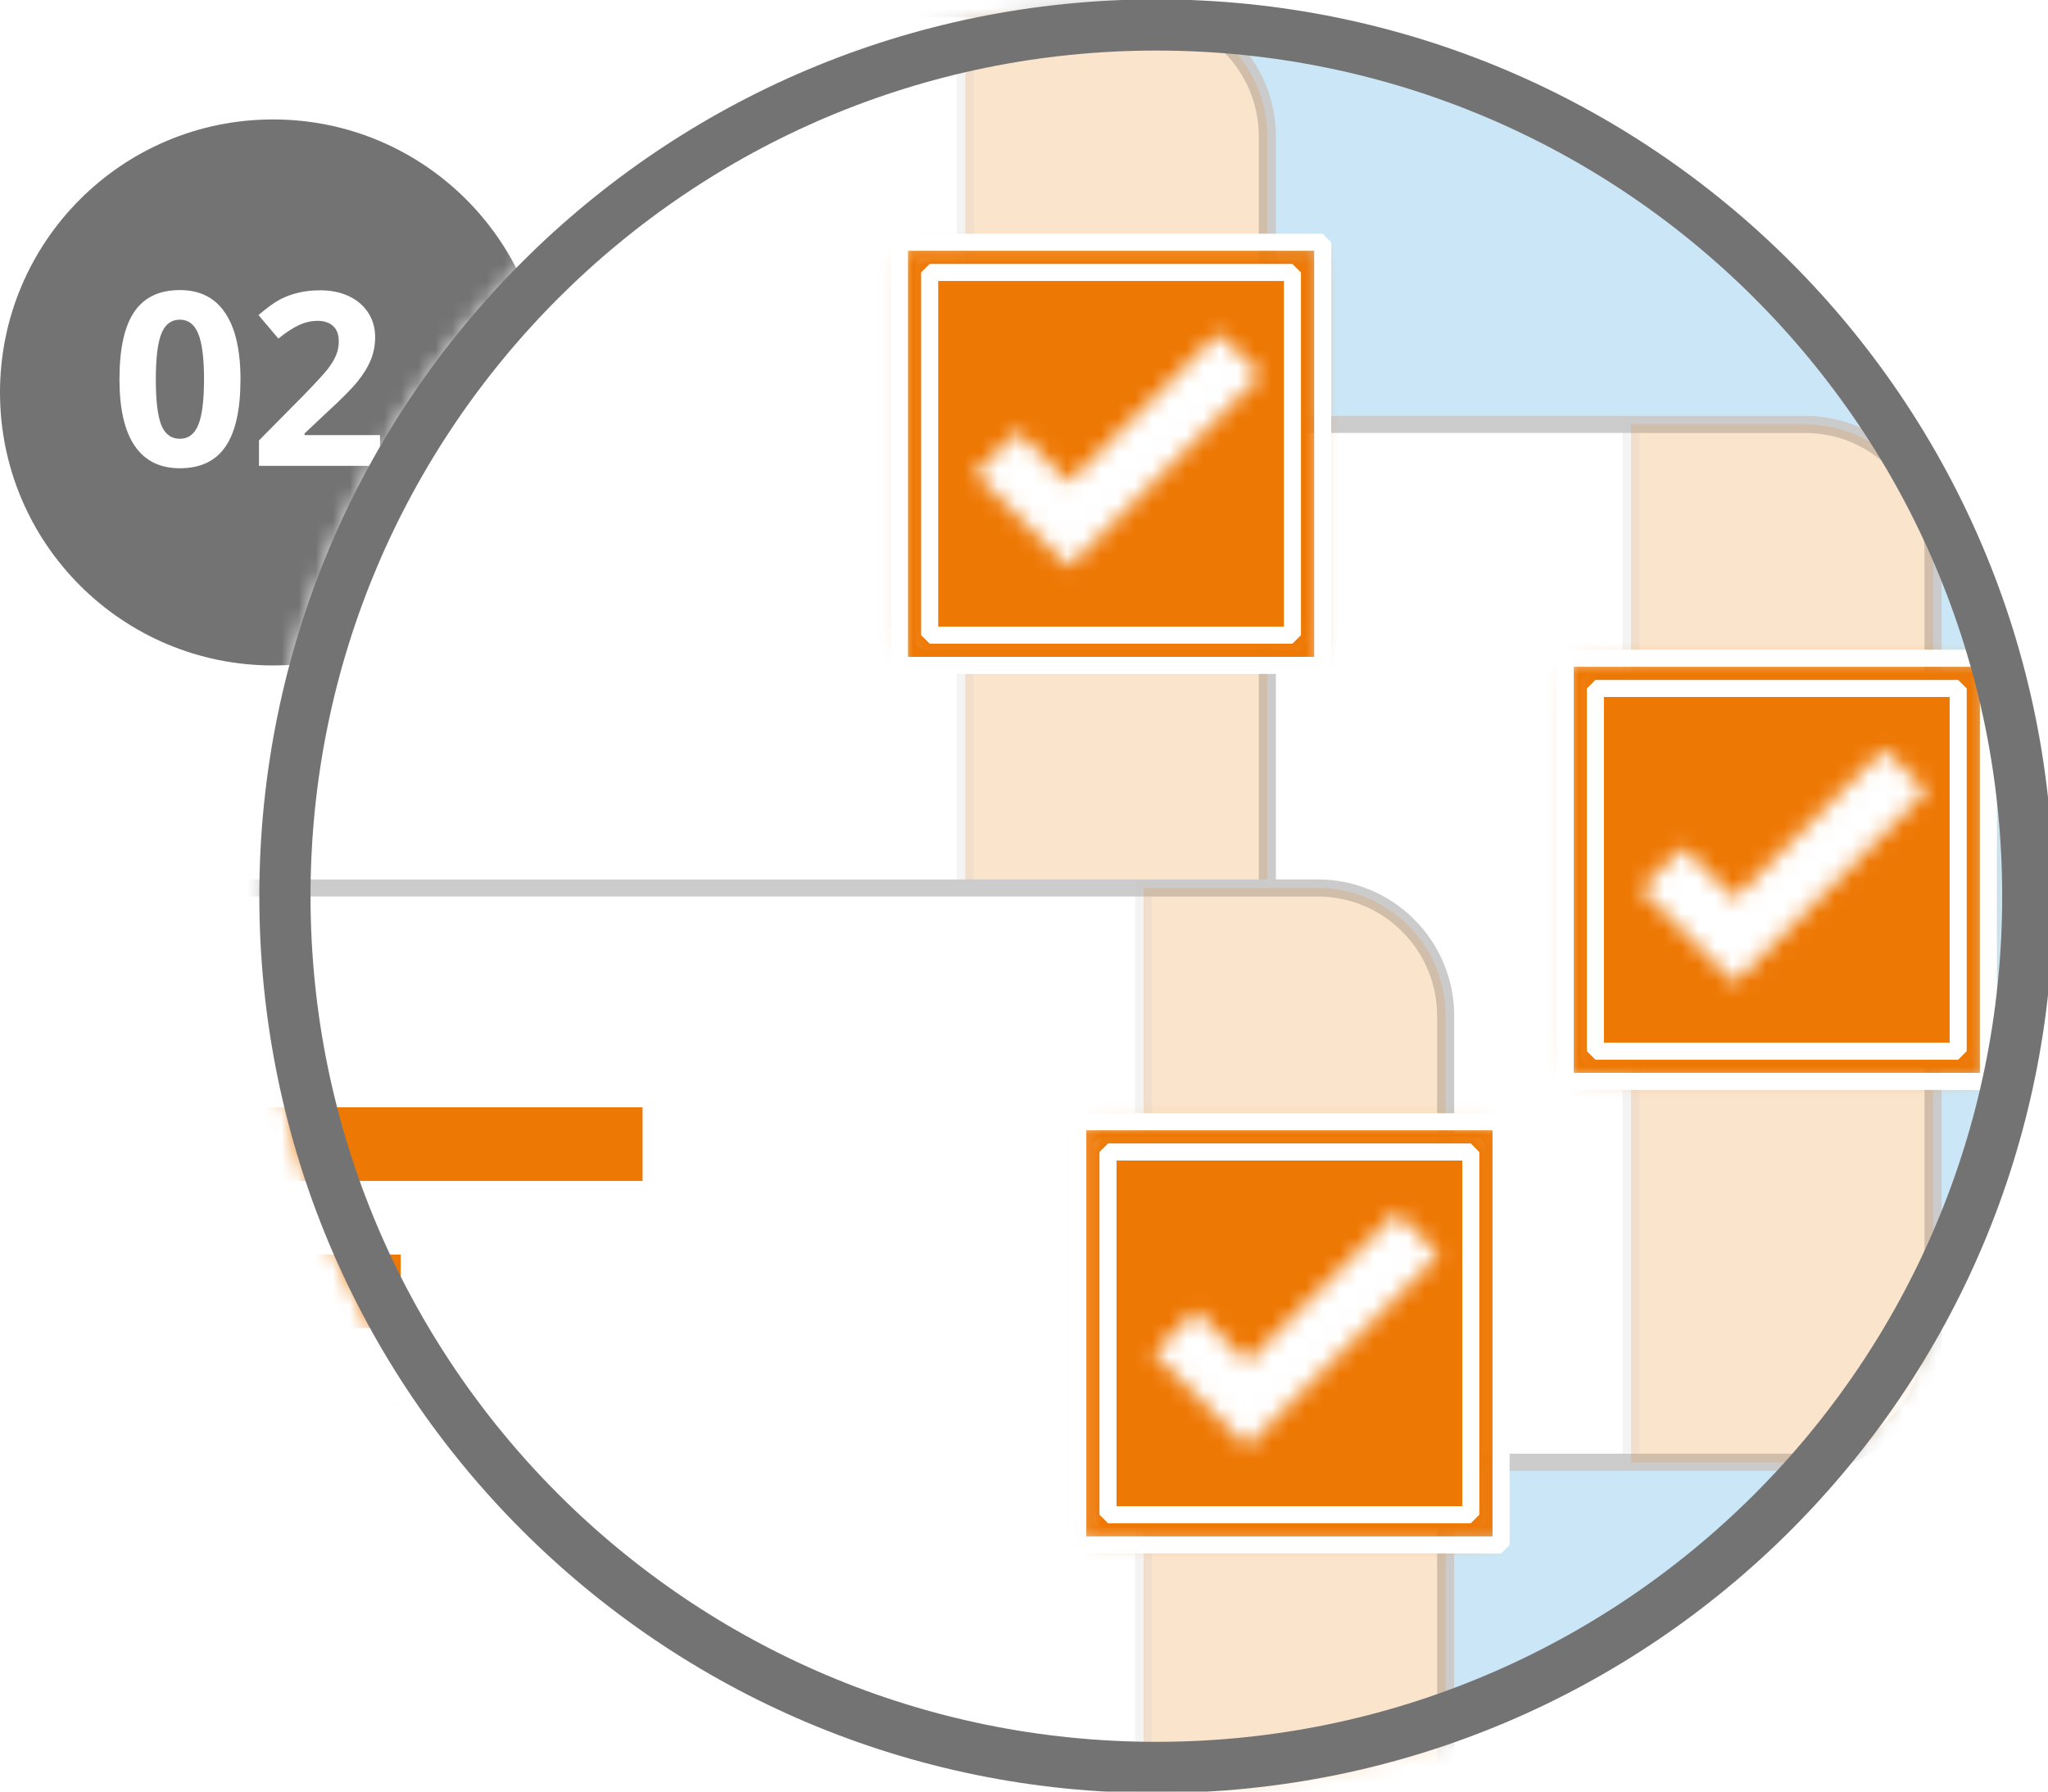
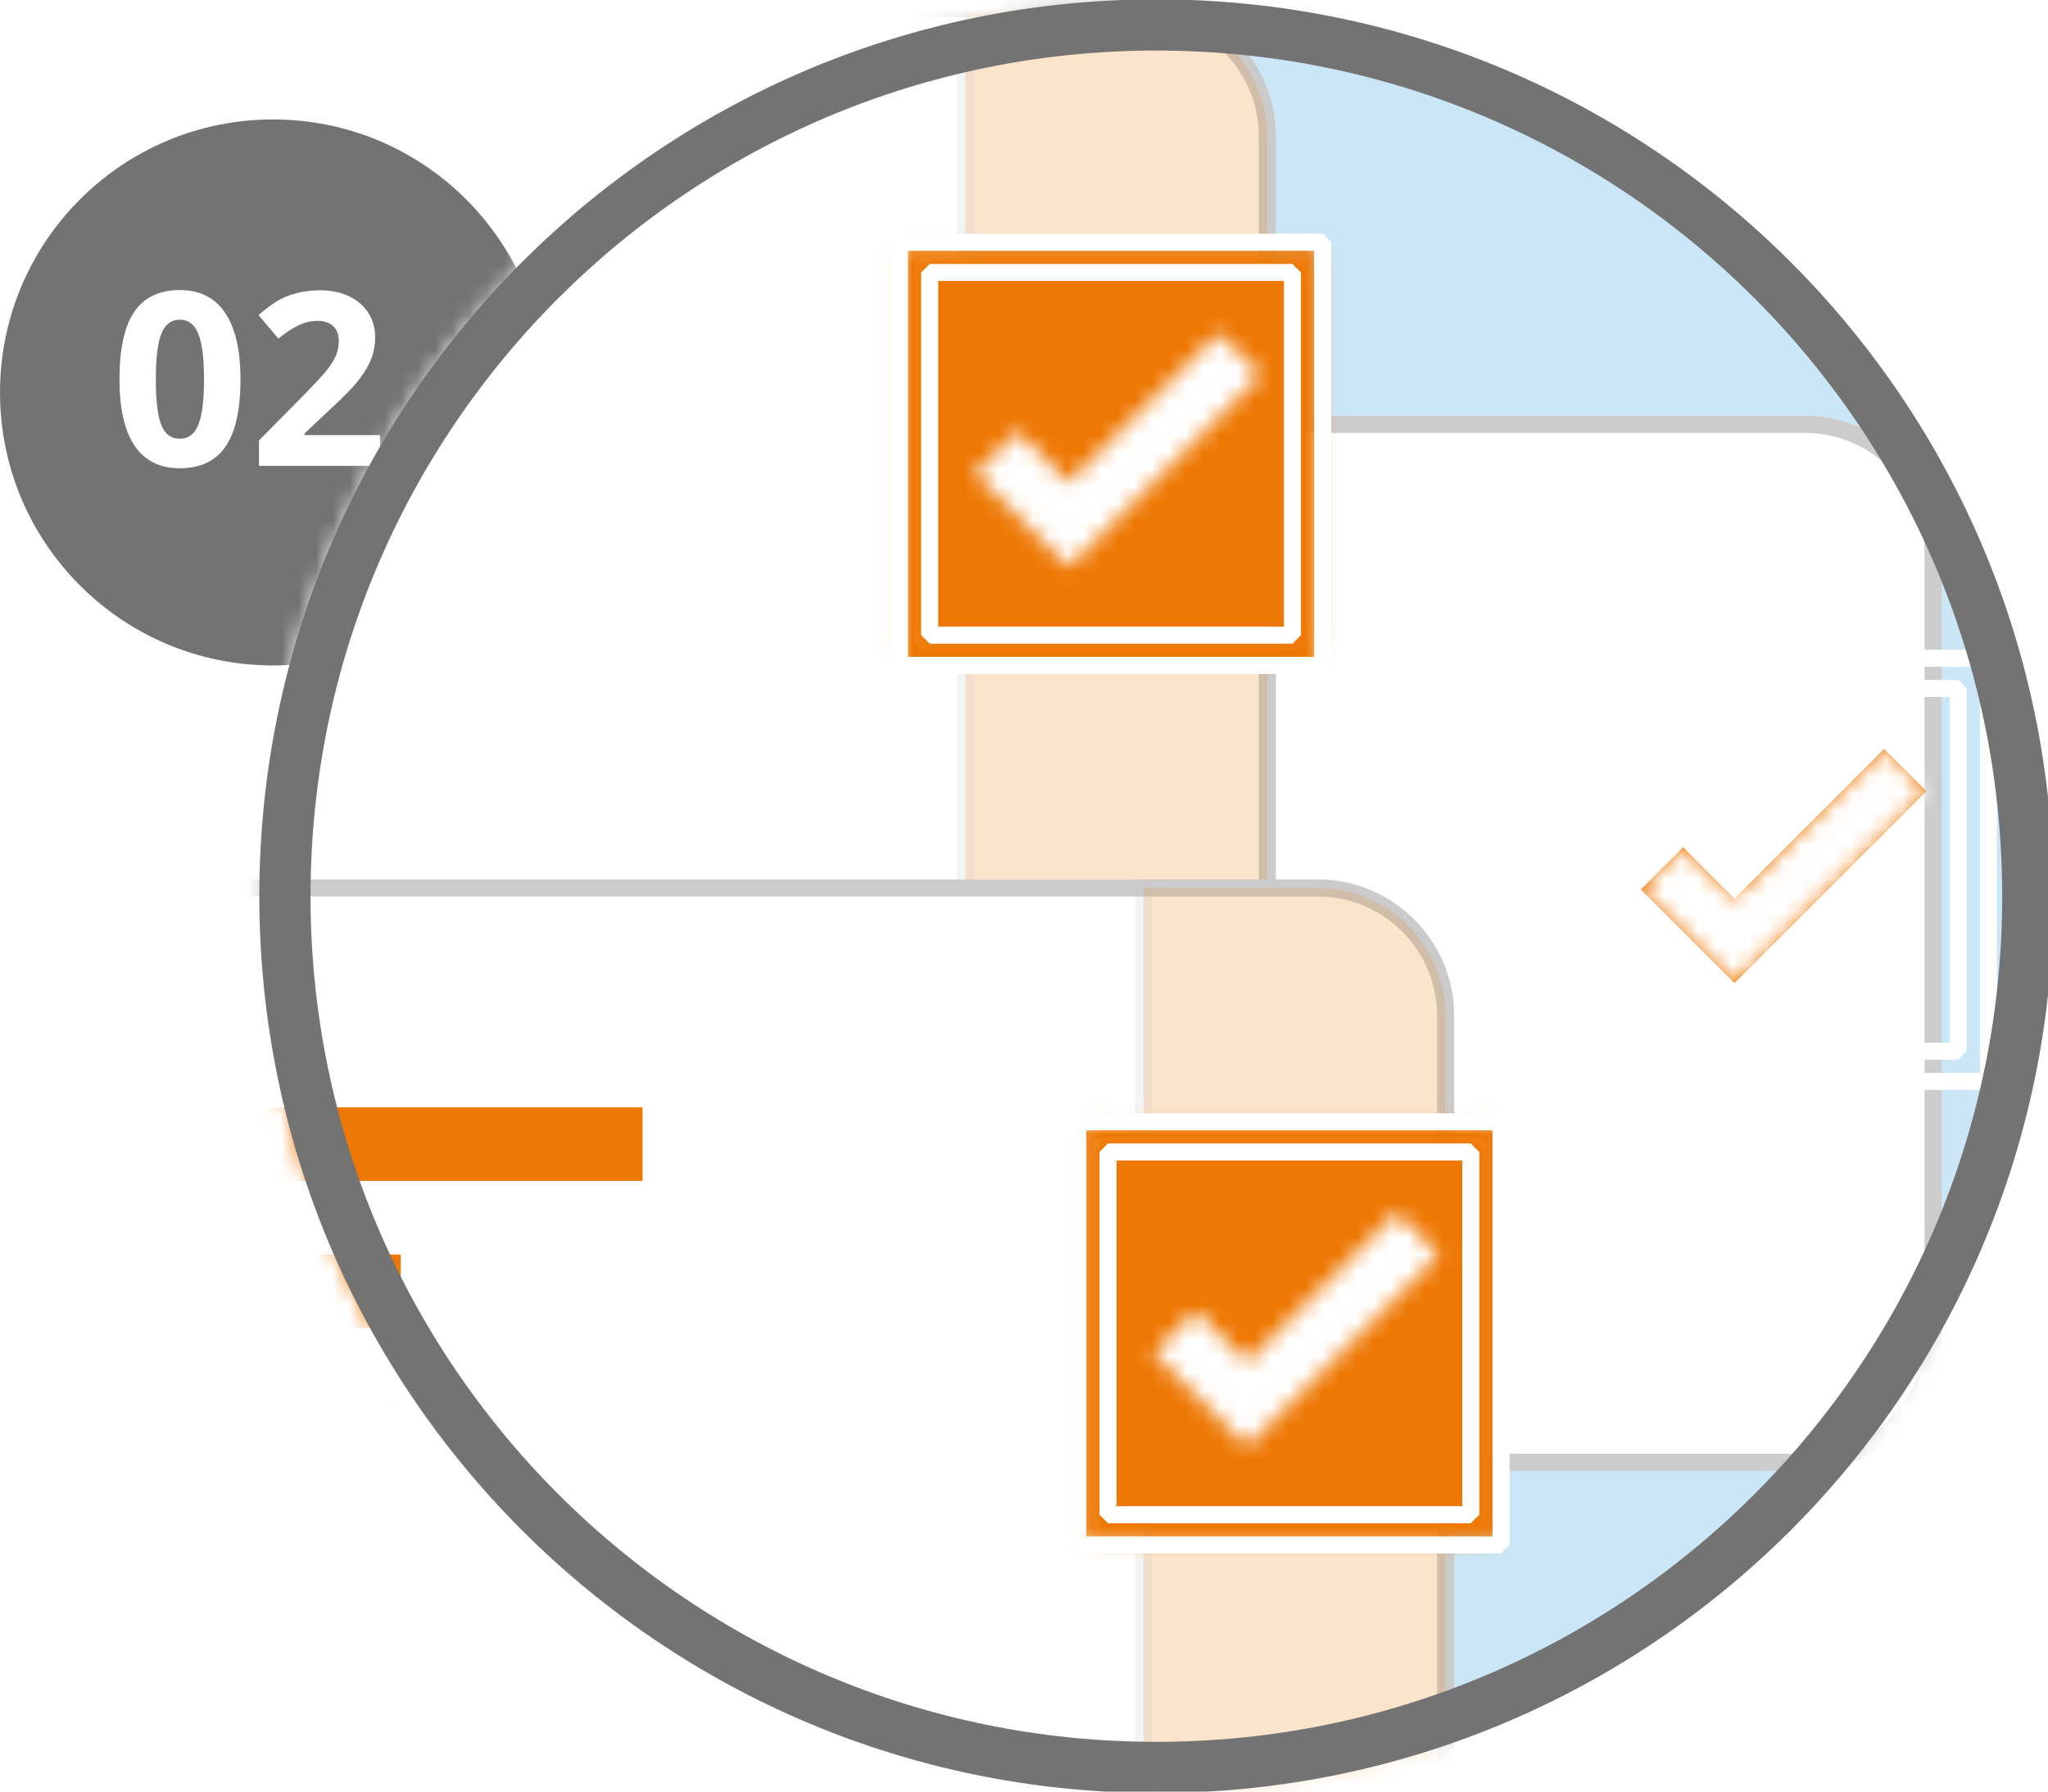
<svg xmlns="http://www.w3.org/2000/svg" width="120" height="105" viewBox="0 0 120 105" fill="none">
  <g clip-path="url(#clip0_1666_51285)">
    <path d="M16 39C24.837 39 32 31.837 32 23C32 14.163 24.837 7 16 7C7.163 7 0 14.163 0 23C0 31.837 7.163 39 16 39Z" fill="#737373" />
    <path d="M14.091 22.232C14.091 24.003 13.8 25.315 13.217 26.166C12.639 27.017 11.746 27.443 10.539 27.443C9.368 27.443 8.485 27.003 7.888 26.124C7.296 25.245 7 23.948 7 22.232C7 20.442 7.289 19.123 7.867 18.277C8.446 17.425 9.336 17 10.539 17C11.709 17 12.593 17.444 13.189 18.332C13.791 19.22 14.091 20.52 14.091 22.232ZM9.13 22.232C9.13 23.476 9.237 24.369 9.449 24.91C9.667 25.447 10.03 25.715 10.539 25.715C11.038 25.715 11.399 25.442 11.621 24.896C11.843 24.35 11.954 23.462 11.954 22.232C11.954 20.988 11.841 20.095 11.614 19.553C11.392 19.008 11.034 18.735 10.539 18.735C10.034 18.735 9.674 19.008 9.456 19.553C9.239 20.095 9.13 20.988 9.13 22.232ZM22.265 27.304H15.174V25.812L17.72 23.238C18.474 22.465 18.967 21.931 19.198 21.635C19.43 21.334 19.596 21.057 19.698 20.802C19.8 20.548 19.851 20.284 19.851 20.011C19.851 19.604 19.737 19.301 19.511 19.102C19.288 18.904 18.99 18.804 18.615 18.804C18.222 18.804 17.841 18.894 17.471 19.075C17.1 19.255 16.714 19.512 16.312 19.845L15.146 18.464C15.646 18.038 16.06 17.738 16.388 17.562C16.716 17.386 17.075 17.252 17.464 17.16C17.852 17.062 18.287 17.014 18.768 17.014C19.402 17.014 19.962 17.13 20.447 17.361C20.933 17.592 21.31 17.916 21.578 18.332C21.847 18.748 21.981 19.225 21.981 19.762C21.981 20.229 21.897 20.668 21.731 21.08C21.569 21.487 21.315 21.906 20.968 22.336C20.625 22.766 20.019 23.379 19.15 24.175L17.845 25.403V25.5H22.265V27.304Z" fill="white" />
    <mask id="mask0_1666_51285" style="mask-type:alpha" maskUnits="userSpaceOnUse" x="15" y="0" width="106" height="105">
      <path d="M67.756 103.978C96.174 103.978 119.211 80.94 119.211 52.523C119.211 24.105 96.174 1.067 67.756 1.067C39.338 1.067 16.301 24.105 16.301 52.523C16.301 80.94 39.338 103.978 67.756 103.978Z" fill="#F5F5F5" stroke="#2E2E2E" stroke-width="2" />
    </mask>
    <g mask="url(#mask0_1666_51285)">
      <path d="M67.756 103.978C96.174 103.978 119.211 80.94 119.211 52.523C119.211 24.105 96.174 1.067 67.756 1.067C39.338 1.067 16.301 24.105 16.301 52.523C16.301 80.94 39.338 103.978 67.756 103.978Z" fill="#CBE7F7" stroke="#2E2E2E" stroke-width="2" />
      <g filter="url(#filter0_d_1666_51285)">
        <path d="M105.766 20.874H-1.672C-5.814 20.874 -9.172 24.232 -9.172 28.374V74.198C-9.172 78.34 -5.814 81.698 -1.672 81.698H105.766C109.908 81.698 113.266 78.34 113.266 74.198V28.374C113.266 24.232 109.908 20.874 105.766 20.874Z" fill="white" stroke="#CCCCCC" />
-         <path opacity="0.2" d="M95.568 20.874H105.763C109.905 20.874 113.263 24.232 113.263 28.374V74.198C113.263 78.34 109.905 81.698 105.763 81.698H95.568V20.874Z" fill="#EE7804" stroke="#CCCCCC" />
      </g>
      <mask id="mask1_1666_51285" style="mask-type:luminance" maskUnits="userSpaceOnUse" x="91" y="38" width="26" height="26">
-         <path d="M116.51 38.577H91.711V63.377H116.51V38.577Z" fill="white" />
-       </mask>
+         </mask>
      <g mask="url(#mask1_1666_51285)">
        <path d="M114.931 38.972H93.29C92.636 38.972 92.106 39.502 92.106 40.156V61.797C92.106 62.452 92.636 62.982 93.29 62.982H114.931C115.585 62.982 116.115 62.452 116.115 61.797V40.156C116.115 39.502 115.585 38.972 114.931 38.972Z" stroke="#EE7804" />
        <mask id="mask2_1666_51285" style="mask-type:luminance" maskUnits="userSpaceOnUse" x="91" y="38" width="26" height="26">
          <path d="M114.931 38.972H93.29C92.636 38.972 92.106 39.502 92.106 40.156V61.797C92.106 62.452 92.636 62.982 93.29 62.982H114.931C115.585 62.982 116.115 62.452 116.115 61.797V40.156C116.115 39.502 115.585 38.972 114.931 38.972Z" fill="white" stroke="white" />
        </mask>
        <g mask="url(#mask2_1666_51285)">
          <path d="M120.132 34.63H87.764V66.998H120.132V34.63Z" fill="#EE7804" />
          <path d="M120.132 34.63H87.764V66.998H120.132V34.63Z" fill="#EE7804" />
        </g>
      </g>
      <path d="M116.51 38.577H91.711V63.377H116.51V38.577Z" stroke="white" stroke-linejoin="bevel" />
      <path d="M114.737 40.349H93.481V61.605H114.737V40.349Z" stroke="white" stroke-linejoin="bevel" />
      <path fill-rule="evenodd" clip-rule="evenodd" d="M101.63 57.62L96.139 52.129L98.619 49.649L101.63 52.66L110.399 43.892L112.879 46.371L101.63 57.62Z" fill="#EE7804" />
      <mask id="mask3_1666_51285" style="mask-type:luminance" maskUnits="userSpaceOnUse" x="96" y="43" width="17" height="15">
        <path fill-rule="evenodd" clip-rule="evenodd" d="M101.63 57.62L96.139 52.129L98.619 49.649L101.63 52.66L110.399 43.892L112.879 46.371L101.63 57.62Z" fill="white" />
      </mask>
      <g mask="url(#mask3_1666_51285)">
        <path d="M130.586 24.56H77.691V77.454H130.586V24.56Z" fill="white" />
      </g>
      <path d="M66.213 37.73H-2.178V42.043H66.213V37.73Z" fill="#EE7804" />
      <path d="M52.042 46.358H-2.178V50.671H52.042V46.358Z" fill="#EE7804" />
      <path d="M52.042 54.982H-2.178V59.295H52.042V54.982Z" fill="#EE7804" />
      <path d="M52.042 66.075H-2.178V70.388H52.042V66.075Z" fill="#EE7804" />
      <g filter="url(#filter1_d_1666_51285)">
        <path d="M66.758 -3.507H-40.68C-44.822 -3.507 -48.18 -0.149 -48.18 3.993V49.817C-48.18 53.959 -44.822 57.317 -40.68 57.317H66.758C70.9 57.317 74.258 53.959 74.258 49.817V3.993C74.258 -0.149 70.9 -3.507 66.758 -3.507Z" fill="white" stroke="#CCCCCC" />
        <path opacity="0.2" d="M56.56 -3.507H66.755C70.897 -3.507 74.255 -0.149 74.255 3.993V49.817C74.255 53.959 70.897 57.317 66.755 57.317H56.56V-3.507Z" fill="#EE7804" stroke="#CCCCCC" />
      </g>
      <mask id="mask4_1666_51285" style="mask-type:luminance" maskUnits="userSpaceOnUse" x="52" y="14" width="26" height="25">
        <path d="M77.503 14.196H52.703V38.996H77.503V14.196Z" fill="white" />
      </mask>
      <g mask="url(#mask4_1666_51285)">
        <path d="M75.924 14.591H54.282C53.628 14.591 53.098 15.121 53.098 15.775V37.417C53.098 38.071 53.628 38.601 54.282 38.601H75.924C76.578 38.601 77.108 38.071 77.108 37.417V15.775C77.108 15.121 76.578 14.591 75.924 14.591Z" stroke="#EE7804" />
        <mask id="mask5_1666_51285" style="mask-type:luminance" maskUnits="userSpaceOnUse" x="52" y="14" width="26" height="26">
          <path d="M75.924 14.591H54.282C53.628 14.591 53.098 15.121 53.098 15.775V37.417C53.098 38.071 53.628 38.601 54.282 38.601H75.924C76.578 38.601 77.108 38.071 77.108 37.417V15.775C77.108 15.121 76.578 14.591 75.924 14.591Z" fill="white" stroke="white" />
        </mask>
        <g mask="url(#mask5_1666_51285)">
          <path d="M81.124 10.249H48.756V42.617H81.124V10.249Z" fill="#EE7804" />
          <path d="M81.124 10.249H48.756V42.617H81.124V10.249Z" fill="#EE7804" />
        </g>
      </g>
      <path d="M77.503 14.196H52.703V38.996H77.503V14.196Z" stroke="white" stroke-linejoin="bevel" />
      <path d="M75.729 15.968H54.473V37.224H75.729V15.968Z" stroke="white" stroke-linejoin="bevel" />
      <path fill-rule="evenodd" clip-rule="evenodd" d="M62.622 33.239L57.131 27.748L59.611 25.268L62.622 28.279L71.391 19.511L73.871 21.991L62.622 33.239Z" fill="#EE7804" />
      <mask id="mask6_1666_51285" style="mask-type:luminance" maskUnits="userSpaceOnUse" x="57" y="19" width="17" height="15">
        <path fill-rule="evenodd" clip-rule="evenodd" d="M62.622 33.239L57.131 27.748L59.611 25.268L62.622 28.279L71.391 19.511L73.871 21.991L62.622 33.239Z" fill="white" />
      </mask>
      <g mask="url(#mask6_1666_51285)">
        <path d="M91.578 0.179H38.684V53.073H91.578V0.179Z" fill="white" />
      </g>
      <path d="M27.206 13.351H-41.185V17.663H27.206V13.351Z" fill="#EE7804" />
      <g filter="url(#filter2_d_1666_51285)">
        <path d="M77.206 48.041H-30.232C-34.375 48.041 -37.732 51.399 -37.732 55.541V101.365C-37.732 105.507 -34.375 108.865 -30.232 108.865H77.206C81.348 108.865 84.706 105.507 84.706 101.365V55.541C84.706 51.399 81.348 48.041 77.206 48.041Z" fill="white" stroke="#CCCCCC" />
        <path opacity="0.2" d="M67.008 48.041H77.202C81.345 48.041 84.702 51.399 84.702 55.541V101.366C84.702 105.507 81.345 108.866 77.202 108.866H67.008V48.041Z" fill="#EE7804" stroke="#CCCCCC" />
      </g>
      <mask id="mask7_1666_51285" style="mask-type:luminance" maskUnits="userSpaceOnUse" x="63" y="65" width="25" height="26">
        <path d="M87.952 65.744H63.152V90.544H87.952V65.744Z" fill="white" />
      </mask>
      <g mask="url(#mask7_1666_51285)">
        <path d="M86.373 66.139H64.731C64.077 66.139 63.547 66.669 63.547 67.323V88.965C63.547 89.618 64.077 90.149 64.731 90.149H86.373C87.027 90.149 87.557 89.618 87.557 88.965V67.323C87.557 66.669 87.027 66.139 86.373 66.139Z" stroke="#EE7804" />
        <mask id="mask8_1666_51285" style="mask-type:luminance" maskUnits="userSpaceOnUse" x="63" y="65" width="26" height="26">
          <path d="M86.373 66.139H64.731C64.077 66.139 63.547 66.669 63.547 67.323V88.965C63.547 89.618 64.077 90.149 64.731 90.149H86.373C87.027 90.149 87.557 89.618 87.557 88.965V67.323C87.557 66.669 87.027 66.139 86.373 66.139Z" fill="white" stroke="white" />
        </mask>
        <g mask="url(#mask8_1666_51285)">
          <path d="M91.573 61.797H59.205V94.165H91.573V61.797Z" fill="#EE7804" />
          <path d="M91.573 61.797H59.205V94.165H91.573V61.797Z" fill="#EE7804" />
        </g>
      </g>
      <path d="M87.952 65.744H63.152V90.544H87.952V65.744Z" stroke="white" stroke-linejoin="bevel" />
      <path d="M86.179 67.516H64.922V88.772H86.179V67.516Z" stroke="white" stroke-linejoin="bevel" />
      <path fill-rule="evenodd" clip-rule="evenodd" d="M73.071 84.787L67.58 79.295L70.06 76.816L73.071 79.827L81.84 71.059L84.32 73.539L73.071 84.787Z" fill="#EE7804" />
      <mask id="mask9_1666_51285" style="mask-type:luminance" maskUnits="userSpaceOnUse" x="67" y="71" width="18" height="14">
        <path fill-rule="evenodd" clip-rule="evenodd" d="M73.071 84.787L67.58 79.295L70.06 76.816L73.071 79.827L81.84 71.059L84.32 73.539L73.071 84.787Z" fill="white" />
      </mask>
      <g mask="url(#mask9_1666_51285)">
        <path d="M102.028 51.727H49.133V104.621H102.028V51.727Z" fill="white" />
      </g>
      <path d="M37.651 64.898H-30.74V69.211H37.651V64.898Z" fill="#EE7804" />
      <path d="M23.48 73.525H-30.74V77.838H23.48V73.525Z" fill="#EE7804" />
      <path d="M23.48 82.15H-30.74V86.463H23.48V82.15Z" fill="#EE7804" />
      <path d="M23.48 93.242H-30.74V97.555H23.48V93.242Z" fill="#EE7804" />
    </g>
    <path d="M67.756 103.584C95.956 103.584 118.816 80.723 118.816 52.523C118.816 24.323 95.956 1.463 67.756 1.463C39.556 1.463 16.695 24.323 16.695 52.523C16.695 80.723 39.556 103.584 67.756 103.584Z" stroke="#737373" stroke-width="3" />
  </g>
  <defs>
    <filter id="filter0_d_1666_51285" x="-17.672" y="16.374" width="139.438" height="77.824" filterUnits="userSpaceOnUse" color-interpolation-filters="sRGB">
      <feFlood flood-opacity="0" result="BackgroundImageFix" />
      <feColorMatrix in="SourceAlpha" type="matrix" values="0 0 0 0 0 0 0 0 0 0 0 0 0 0 0 0 0 0 127 0" result="hardAlpha" />
      <feOffset dy="4" />
      <feGaussianBlur stdDeviation="4" />
      <feComposite in2="hardAlpha" operator="out" />
      <feColorMatrix type="matrix" values="0 0 0 0 0.18 0 0 0 0 0.18 0 0 0 0 0.18 0 0 0 0.2 0" />
      <feBlend mode="normal" in2="BackgroundImageFix" result="effect1_dropShadow_1666_51285" />
      <feBlend mode="normal" in="SourceGraphic" in2="effect1_dropShadow_1666_51285" result="shape" />
    </filter>
    <filter id="filter1_d_1666_51285" x="-56.68" y="-8.007" width="139.438" height="77.824" filterUnits="userSpaceOnUse" color-interpolation-filters="sRGB">
      <feFlood flood-opacity="0" result="BackgroundImageFix" />
      <feColorMatrix in="SourceAlpha" type="matrix" values="0 0 0 0 0 0 0 0 0 0 0 0 0 0 0 0 0 0 127 0" result="hardAlpha" />
      <feOffset dy="4" />
      <feGaussianBlur stdDeviation="4" />
      <feComposite in2="hardAlpha" operator="out" />
      <feColorMatrix type="matrix" values="0 0 0 0 0.18 0 0 0 0 0.18 0 0 0 0 0.18 0 0 0 0.2 0" />
      <feBlend mode="normal" in2="BackgroundImageFix" result="effect1_dropShadow_1666_51285" />
      <feBlend mode="normal" in="SourceGraphic" in2="effect1_dropShadow_1666_51285" result="shape" />
    </filter>
    <filter id="filter2_d_1666_51285" x="-46.232" y="43.541" width="139.438" height="77.824" filterUnits="userSpaceOnUse" color-interpolation-filters="sRGB">
      <feFlood flood-opacity="0" result="BackgroundImageFix" />
      <feColorMatrix in="SourceAlpha" type="matrix" values="0 0 0 0 0 0 0 0 0 0 0 0 0 0 0 0 0 0 127 0" result="hardAlpha" />
      <feOffset dy="4" />
      <feGaussianBlur stdDeviation="4" />
      <feComposite in2="hardAlpha" operator="out" />
      <feColorMatrix type="matrix" values="0 0 0 0 0.18 0 0 0 0 0.18 0 0 0 0 0.18 0 0 0 0.2 0" />
      <feBlend mode="normal" in2="BackgroundImageFix" result="effect1_dropShadow_1666_51285" />
      <feBlend mode="normal" in="SourceGraphic" in2="effect1_dropShadow_1666_51285" result="shape" />
    </filter>
    <clipPath id="clip0_1666_51285">
      <rect width="120" height="105" fill="white" />
    </clipPath>
  </defs>
</svg>